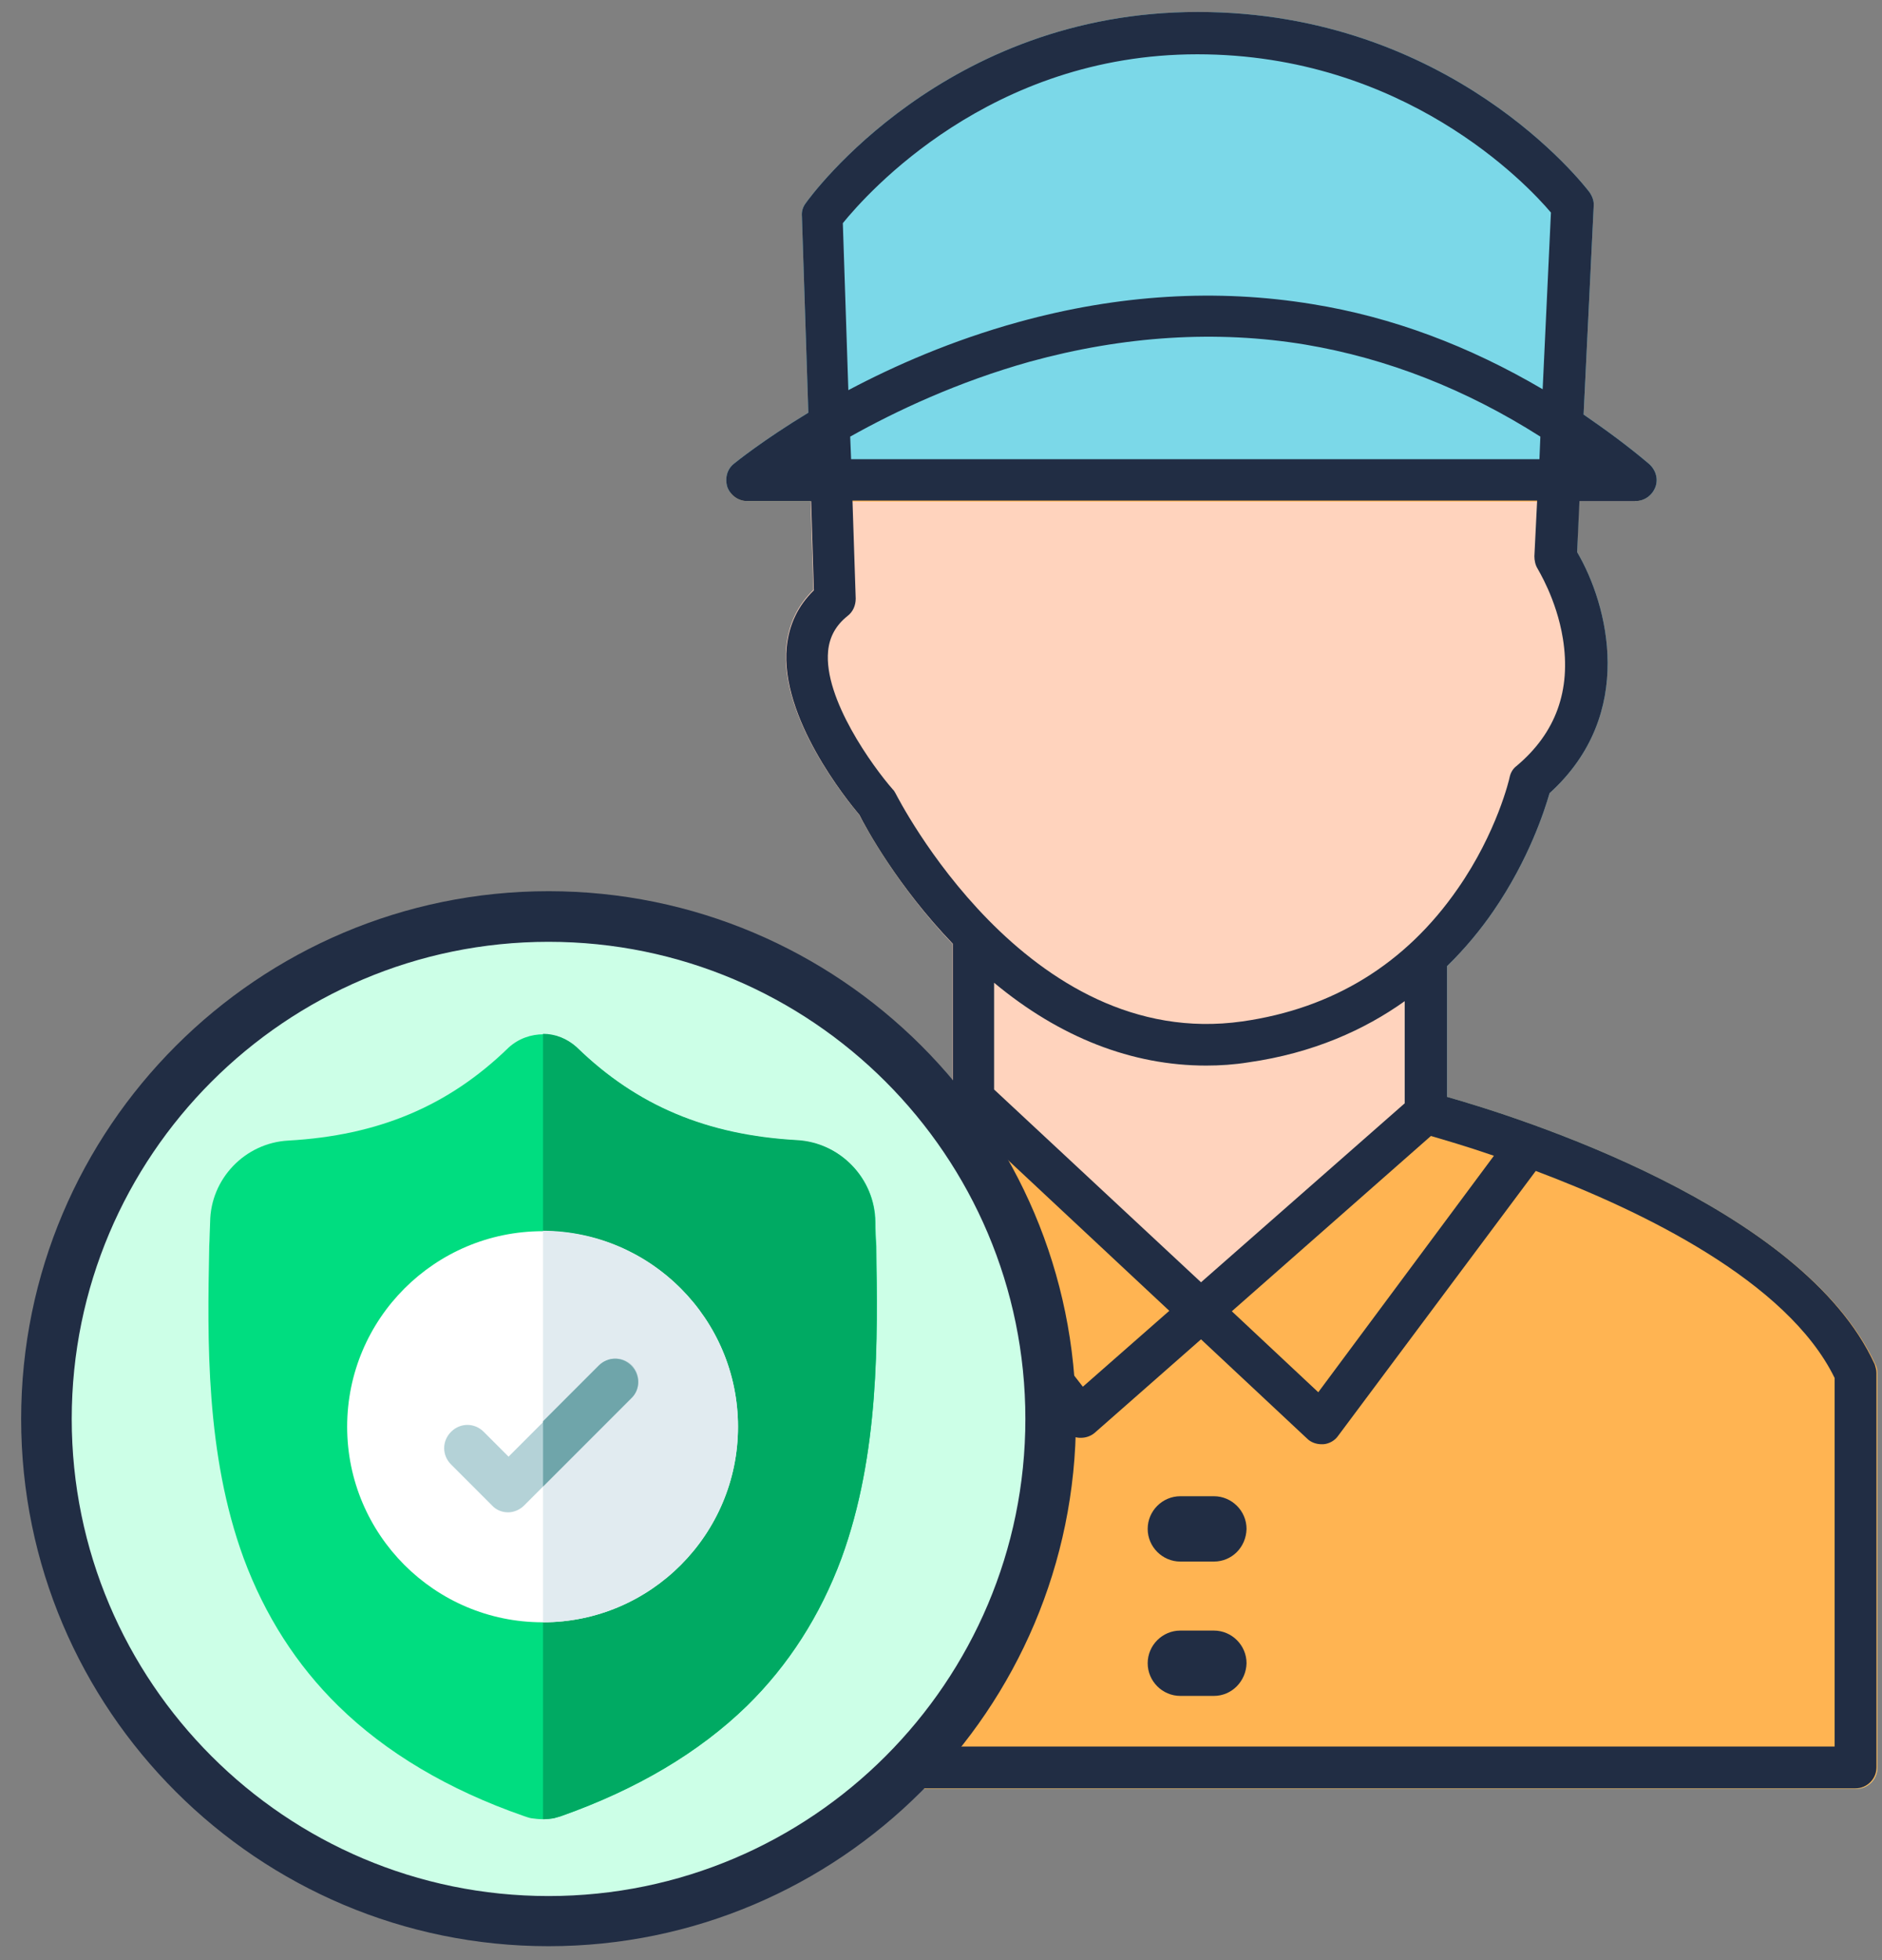
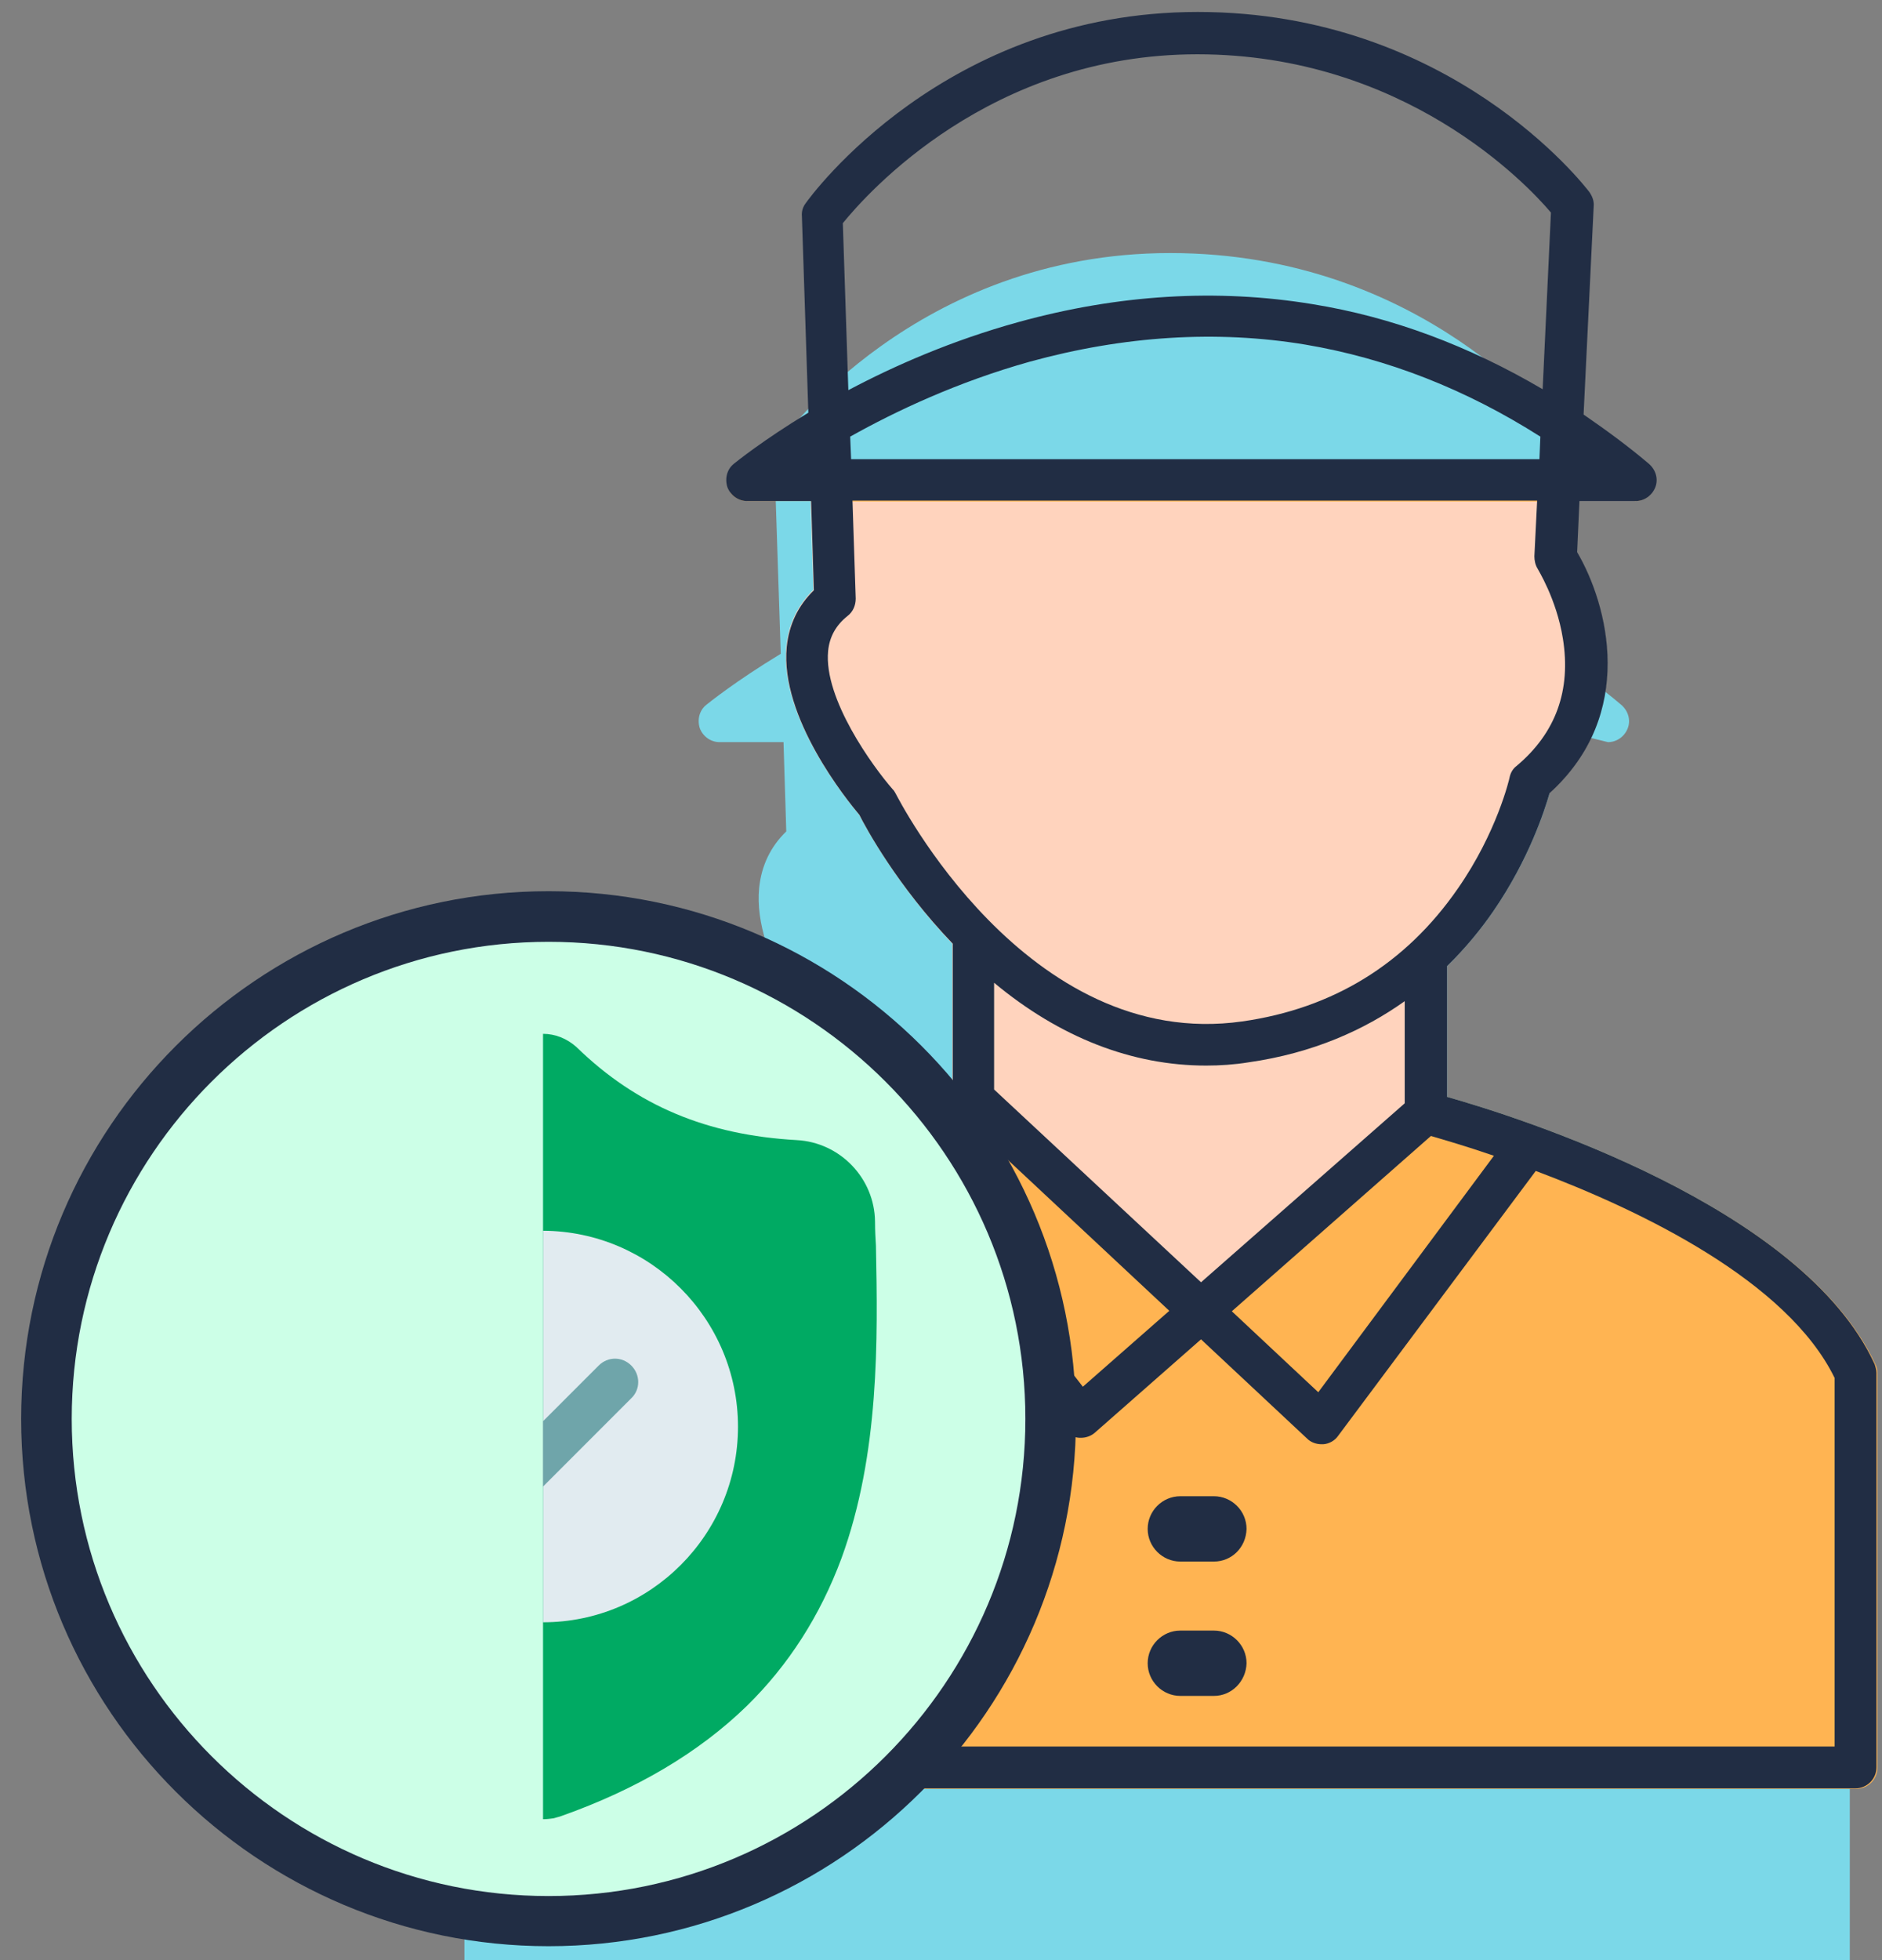
<svg xmlns="http://www.w3.org/2000/svg" version="1.1" id="Layer_1" x="0px" y="0px" viewBox="0 0 409.3 426" style="enable-background:new 0 0 409.3 426;" xml:space="preserve">
  <rect x="0" y="0" width="409.3" height="426" fill="#808080" stroke="none" />
  <style type="text/css">
	.st0{fill:#7BD8E8;}
	.st1{fill:#FFB452;}
	.st2{fill:#FFD3BD;}
	.st3{fill:#212D44;}
	.st4{fill:#CCFFE7;}
	.st5{fill:#00DD80;}
	.st6{fill:#00AA63;}
	.st7{fill:#FFFFFF;}
	.st8{fill:#E1EBF0;}
	.st9{fill:#B4D2D7;}
	.st10{fill:#6FA5AA;}
</style>
-   <path class="st0" d="M407.7,296.5c-15.7-34.3-77.5-53.7-93-58.1V210c4.1-4,7.5-8.2,10.1-12c7.7-11.2,11.1-21.8,12.2-25.6  c19-17.2,12.7-41,6-52.4l0.5-14.1l12.2,3c1.9,0,3.6-1.2,4.3-3c0.7-1.8,0.1-3.8-1.4-5.1c-4.6-3.9-9.4-7.4-14.2-10.7l2.2-45.3  c0.1-1.1-0.3-2.1-0.9-3c-1.2-1.6-30.3-39.2-85.2-39.2c-55,0-84.1,39.9-85.3,41.6c-0.6,0.8-0.9,1.8-0.8,2.8l1.4,42.7  c-9.9,6-15.7,10.7-16.2,11.1c-1.5,1.2-2,3.2-1.4,5.1c0.7,1.8,2.4,3,4.3,3h13.9l0.6,19.4c-3.4,3.3-5.4,7.4-5.9,12.3  c-1.5,15.3,13.1,33.3,15.8,36.5c1.4,2.8,8.3,15.5,20.3,28c0,0.1,0,0.3,0,0.4v29.7c-74.4,18.4-98.6,58.3-99.6,60.1  c-0.4,0.7-0.6,1.5-0.6,2.3v86.6c0,2.5,2,4.6,4.6,4.6h292.1c2.5,0,4.6-2,4.6-4.6v-85.7C408.1,297.8,407.9,297.1,407.7,296.5z" />
+   <path class="st0" d="M407.7,296.5c-15.7-34.3-77.5-53.7-93-58.1V210c4.1-4,7.5-8.2,10.1-12c7.7-11.2,11.1-21.8,12.2-25.6  l0.5-14.1l12.2,3c1.9,0,3.6-1.2,4.3-3c0.7-1.8,0.1-3.8-1.4-5.1c-4.6-3.9-9.4-7.4-14.2-10.7l2.2-45.3  c0.1-1.1-0.3-2.1-0.9-3c-1.2-1.6-30.3-39.2-85.2-39.2c-55,0-84.1,39.9-85.3,41.6c-0.6,0.8-0.9,1.8-0.8,2.8l1.4,42.7  c-9.9,6-15.7,10.7-16.2,11.1c-1.5,1.2-2,3.2-1.4,5.1c0.7,1.8,2.4,3,4.3,3h13.9l0.6,19.4c-3.4,3.3-5.4,7.4-5.9,12.3  c-1.5,15.3,13.1,33.3,15.8,36.5c1.4,2.8,8.3,15.5,20.3,28c0,0.1,0,0.3,0,0.4v29.7c-74.4,18.4-98.6,58.3-99.6,60.1  c-0.4,0.7-0.6,1.5-0.6,2.3v86.6c0,2.5,2,4.6,4.6,4.6h292.1c2.5,0,4.6-2,4.6-4.6v-85.7C408.1,297.8,407.9,297.1,407.7,296.5z" />
  <g>
    <path class="st1" d="M359.3,107h-11.2l7.5,1.9C357.1,108.9,358.5,108.1,359.3,107z" />
    <path class="st1" d="M314.6,238.4V210c4.1-4,7.5-8.2,10.1-12c7.7-11.2,11.1-21.8,12.2-25.6c19-17.2,12.7-41,6-52.4l0.5-13H158.8   c0.8,1.1,2.2,1.9,3.7,1.9h13.9l0.6,19.4c-3.4,3.3-5.4,7.4-5.9,12.3c-1.5,15.3,13.1,33.3,15.8,36.5c1.4,2.8,8.3,15.5,20.3,28   c0,0.1,0,0.3,0,0.4v29.7c-74.4,18.4-98.6,58.3-99.6,60.1c-0.4,0.7-0.6,1.5-0.6,2.3v86.6c0,2.5,2,4.6,4.6,4.6h292.1   c2.5,0,4.6-2,4.6-4.6v-85.7c0-0.7-0.1-1.3-0.4-1.9C392,262.2,330.1,242.8,314.6,238.4z" />
  </g>
  <g>
    <path class="st2" d="M207.1,205.1c0,0.1,0,0.3,0,0.4v29.3l54.2,48.9l53.3-46.4V210c4.1-4,7.5-8.2,10.1-12   c7.7-11.2,11.1-21.8,12.2-25.6c19-17.2,12.7-41,6-52.4l0.4-11H176.3l0.6,19.2c-3.4,3.3-5.4,7.4-5.9,12.3   c-1.5,15.3,13.1,33.3,15.8,36.5C188.3,179.8,195.2,192.6,207.1,205.1z" />
  </g>
  <path class="st3" d="M264,339.4h-7.3c-3.9,0-7.1-3.2-7.1-7.1l0,0c0-3.9,3.2-7.1,7.1-7.1h7.3c3.9,0,7.1,3.2,7.1,7.1l0,0  C271,336.3,267.9,339.4,264,339.4z" />
  <path class="st3" d="M264,368.6h-7.3c-3.9,0-7.1-3.2-7.1-7.1l0,0c0-3.9,3.2-7.1,7.1-7.1h7.3c3.9,0,7.1,3.2,7.1,7.1l0,0  C271,365.4,267.9,368.6,264,368.6z" />
  <path class="st3" d="M407.7,296.5c-15.7-34.3-77.5-53.7-93-58.1V210c4.1-4,7.5-8.2,10.1-12c7.7-11.2,11.1-21.8,12.2-25.6  c19-17.2,12.7-41,6-52.4l0.5-11.1h12.2c1.9,0,3.6-1.2,4.3-3c0.7-1.8,0.1-3.8-1.4-5.1c-4.6-3.9-9.4-7.4-14.2-10.7l2.2-45.3  c0.1-1.1-0.3-2.1-0.9-3c-1.2-1.6-30.3-39.2-85.2-39.2c-55,0-84.1,39.9-85.3,41.6c-0.6,0.8-0.9,1.8-0.8,2.8l1.4,42.7  c-9.9,6-15.7,10.7-16.2,11.1c-1.5,1.2-2,3.2-1.4,5.1c0.7,1.8,2.4,3,4.3,3h13.9l0.6,19.4c-3.4,3.3-5.4,7.4-5.9,12.3  c-1.5,15.3,13.1,33.3,15.8,36.5c1.4,2.8,8.3,15.5,20.3,28c0,0.1,0,0.3,0,0.4v29.7c-74.4,18.4-98.6,58.3-99.6,60.1  c-0.4,0.7-0.6,1.5-0.6,2.3v11.2c3-0.8,6-1.3,9.1-1.7v-8.2c3.6-5.3,22.8-30.7,69.8-47.7c0.1,0.8,0.4,1.6,0.9,2.2l44.7,57.4  c0.8,1,1.9,1.6,3.2,1.7c0.1,0,0.3,0,0.4,0c1.1,0,2.2-0.4,3-1.1l23.1-20.3l23.1,21.6c0.8,0.8,2,1.2,3.1,1.2c0.1,0,0.3,0,0.4,0  c1.3-0.1,2.5-0.8,3.2-1.8l43-57.6c22.9,8.6,54.7,23.9,65,45v80.1H191.9c-0.2,3.1-0.6,6.1-1.2,9.1h212.8c2.5,0,4.6-2,4.6-4.6v-85.7  C408.1,297.8,407.9,297.1,407.7,296.5z M260.4,11.8c44.9,0,71.6,28.1,76.9,34.4l-1.8,38.4c-16-9.4-32.7-15.7-50.1-18.5  c-20.7-3.4-42.2-2.1-63.9,3.9c-14.5,4-27,9.5-37,14.8l-1.2-36.3C188.6,42,215.3,11.8,260.4,11.8z M335,94.9l-0.2,4.9H185.1l-0.2-4.9  c10-5.6,23.4-11.9,39.1-16.3c20.4-5.6,40.6-6.9,59.9-3.7C301.7,77.9,318.8,84.6,335,94.9z M194.8,172.5c-0.2-0.4-0.4-0.7-0.7-1  c-4.2-4.8-15-19.6-14-30c0.3-3.1,1.7-5.6,4.2-7.6c1.2-0.9,1.8-2.3,1.8-3.8l-0.7-21.3h148.9l-0.6,12.1c0,0.9,0.2,1.9,0.7,2.7  c0,0.1,4.1,6.5,5.5,15.2c1.8,11.2-1.5,20.5-10.1,27.7c-0.8,0.6-1.3,1.5-1.5,2.5c0,0.1-2.7,11.9-11.3,24.2  c-11.3,16.3-27.1,26-46.8,28.8C223.1,228.7,195.1,173,194.8,172.5z M235.5,301.4l-41.3-53.1c5.1-1.6,10.5-3.1,16.1-4.5l44,41.1  L235.5,301.4z M216.2,236.8v-23.2c14.3,11.9,30,18,46.1,18c3,0,6.1-0.2,9.2-0.7c14.1-2,25.3-7.1,34-13.3v22.2l-44.3,38.9  L216.2,236.8z M286.7,302.6L267.9,285l43.3-38.1c2.7,0.8,7.6,2.2,13.7,4.3L286.7,302.6z" />
  <circle class="st4" cx="120.2" cy="306.8" r="106.4" />
  <path class="st3" d="M119.3,193.7c-63.2,0-114.7,51.4-114.7,114.7S56.1,423,119.3,423s114.7-51.4,114.7-114.7  S182.5,193.7,119.3,193.7z M119.3,412.1c-57.2,0-103.7-46.5-103.7-103.7s46.5-103.7,103.7-103.7c57.2,0,103.7,46.5,103.7,103.7  S176.5,412.1,119.3,412.1z" />
  <g id="surface1">
-     <path class="st5" d="M183,338.7c-4.6,12.4-11.5,23.2-20.6,32.1c-10.4,10.1-23.9,18.1-40.3,23.9c-0.5,0.2-1.1,0.3-1.7,0.5   c-0.7,0.1-1.5,0.2-2.3,0.2H118c-0.8,0-1.6-0.1-2.4-0.2c-0.6-0.1-1.1-0.3-1.7-0.5c-16.4-5.7-30-13.8-40.3-23.9   c-9.1-8.9-16-19.7-20.6-32.1c-8.3-22.6-7.9-47.5-7.5-67.5l0-0.3c0.1-1.7,0.1-3.4,0.2-5.3c0.1-9.4,7.6-17.2,17-17.7   c19.6-1.1,34.8-7.5,47.8-20.1l0.1-0.1c2.2-2,4.9-2.9,7.6-2.9c2.6,0,5.2,1,7.3,2.9l0.1,0.1c13,12.6,28.2,19,47.8,20.1   c9.4,0.5,16.9,8.3,17,17.7c0,1.9,0.1,3.7,0.2,5.3l0,0.1C190.9,291.1,191.3,316,183,338.7z" />
    <path class="st6" d="M183,338.7c-4.6,12.4-11.5,23.2-20.6,32.1c-10.4,10.1-23.9,18.1-40.3,23.9c-0.5,0.2-1.1,0.3-1.7,0.5   c-0.7,0.1-1.5,0.2-2.3,0.2V224.7c2.6,0,5.2,1,7.3,2.9l0.1,0.1c13,12.6,28.2,19,47.8,20.1c9.4,0.5,16.9,8.3,17,17.7   c0,1.9,0.1,3.7,0.2,5.3l0,0.1C190.9,291.1,191.3,316,183,338.7z" />
-     <path class="st7" d="M160.5,310.1c0,23.4-19,42.5-42.4,42.5H118c-23.5,0-42.5-19.1-42.5-42.5c0-23.5,19.1-42.5,42.5-42.5h0.1   C141.5,267.6,160.5,286.7,160.5,310.1z" />
    <path class="st8" d="M160.5,310.1c0,23.4-19,42.5-42.4,42.5v-85.1C141.5,267.6,160.5,286.7,160.5,310.1z" />
-     <path class="st9" d="M137.3,303.9l-19.2,19.2l-4.1,4.1c-1,1-2.3,1.5-3.5,1.5c-1.3,0-2.6-0.5-3.5-1.5l-8.9-8.9c-2-2-2-5.1,0-7.1   c2-2,5.1-2,7.1,0l5.4,5.4l19.8-19.8c2-2,5.1-2,7.1,0C139.3,298.8,139.3,302,137.3,303.9z" />
    <path class="st10" d="M137.3,303.9l-19.2,19.2v-14.2l12.1-12.1c2-2,5.1-2,7.1,0C139.3,298.8,139.3,302,137.3,303.9z" />
  </g>
</svg>